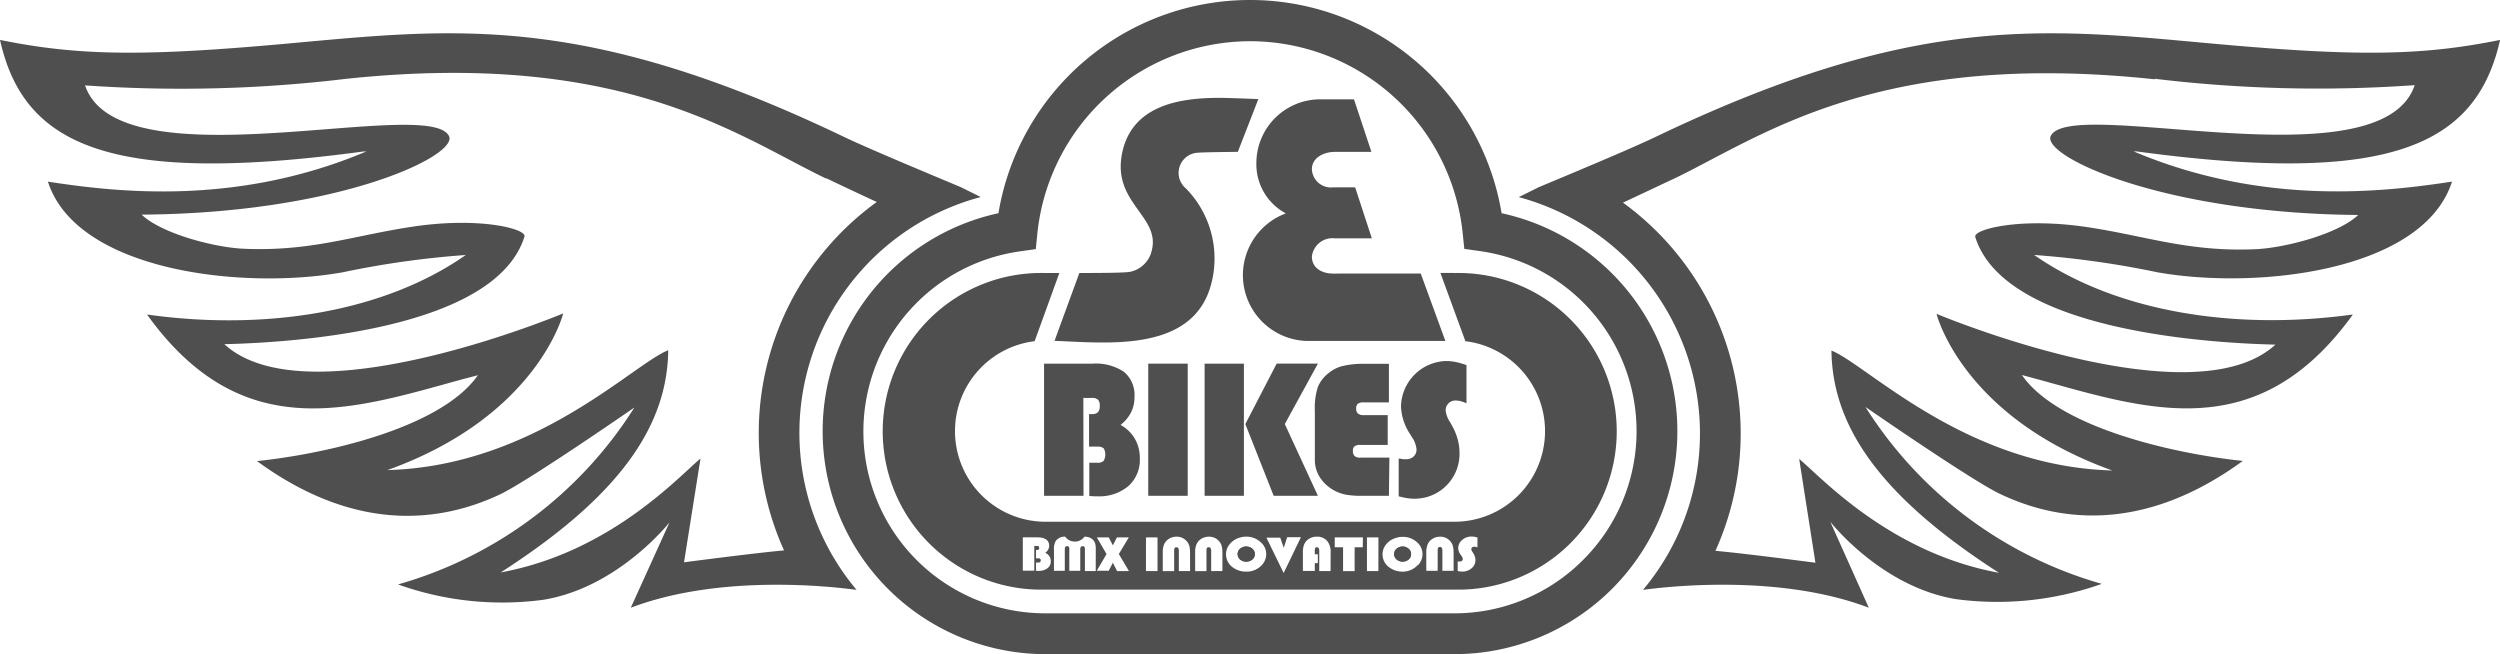
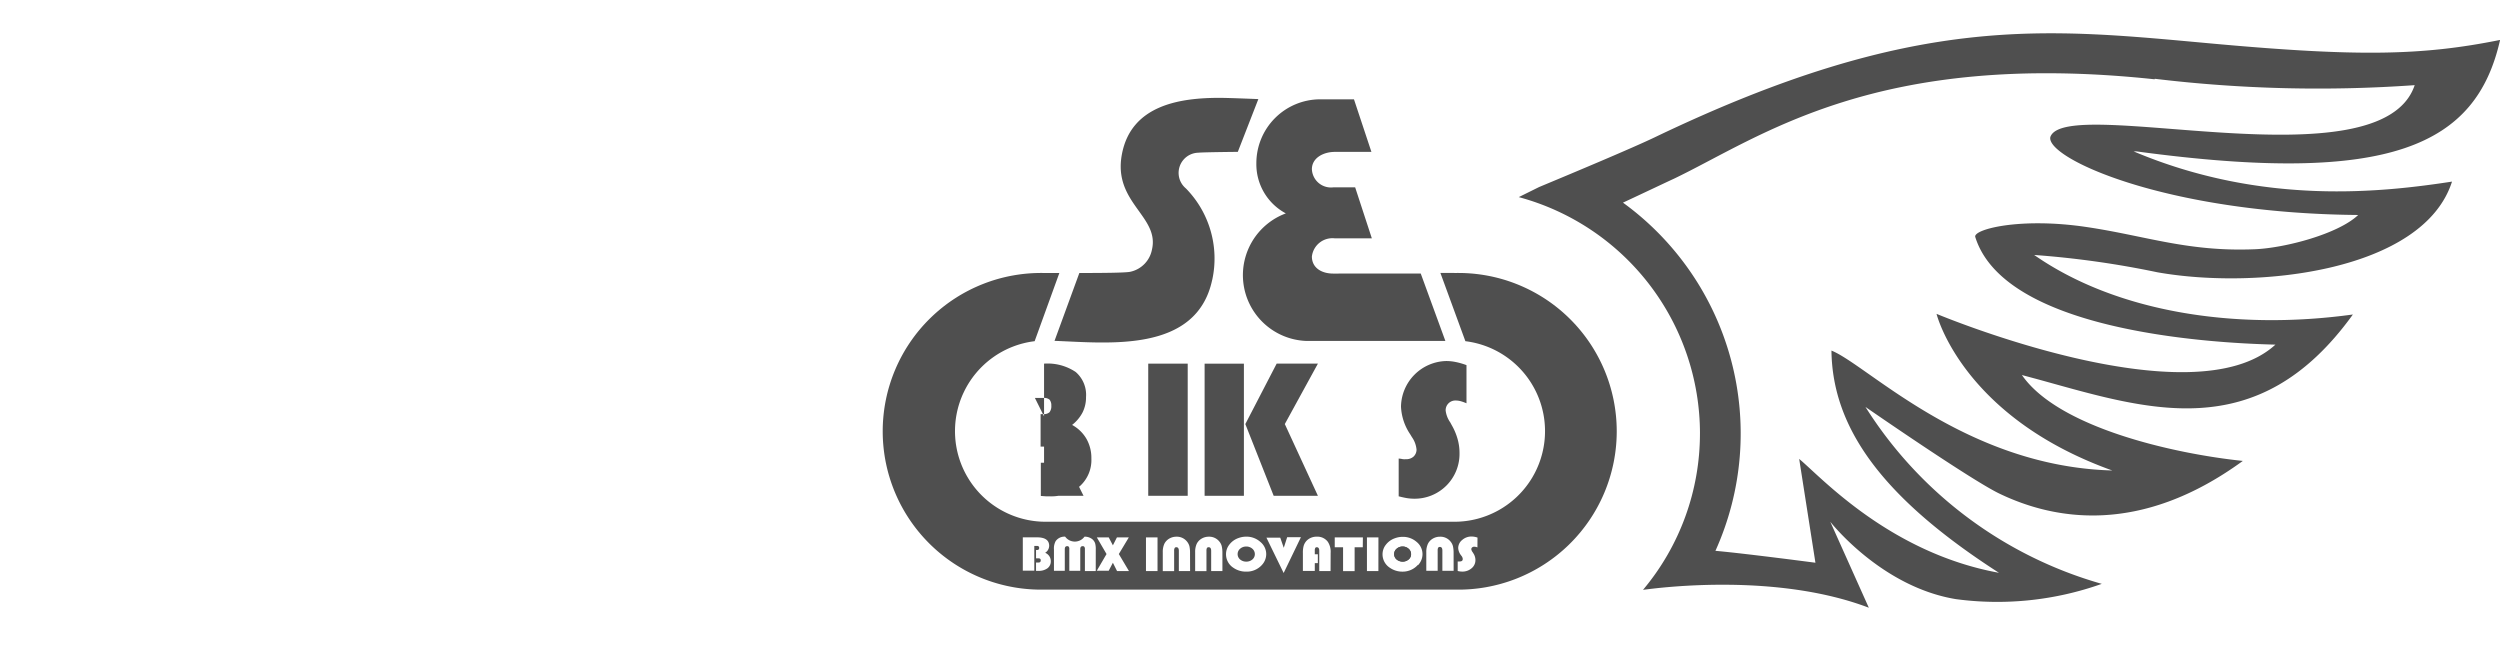
<svg xmlns="http://www.w3.org/2000/svg" width="180" height="47.099" viewBox="0 0 180 47.099">
  <defs>
    <style>
      .cls-1 {
        fill: #4f4f4f;
      }
    </style>
  </defs>
  <g id="se-logo-row-360blk-SEBikes" transform="translate(-0.05 0.024)">
    <g id="Layer_1" data-name="Layer 1" transform="translate(0.05 -0.024)">
      <path id="Path_593" data-name="Path 593" class="cls-1" d="M234.847,91.78a.651.651,0,0,0-.429.159.506.506,0,0,0,0,.776.682.682,0,0,0,.429.154.66.66,0,0,0,.429-.154.484.484,0,0,0,.18-.386.51.51,0,0,0-.18-.39.651.651,0,0,0-.429-.159" transform="translate(-133.859 -52.431)" />
      <path id="Path_594" data-name="Path 594" class="cls-1" d="M188.544,29.527a7.209,7.209,0,0,0-1.895-6.588,1.454,1.454,0,0,1,.887-2.572c.429-.039,2.636-.06,2.85-.06l1.479-3.8s-2.032-.086-2.786-.09c-2.777,0-6.365.48-7.038,4.063-.66,3.485,2.722,4.458,2.165,6.858a2.019,2.019,0,0,1-1.556,1.6c-.313.077-2.075.09-3.673.09l-1.787,4.886c3.806.137,10.227.917,11.354-4.4" transform="translate(-101.264 -9.372)" />
      <path id="Path_595" data-name="Path 595" class="cls-1" d="M191.555,65.584a.668.668,0,0,0-.227-.051.223.223,0,0,0-.154.051.171.171,0,0,0-.06.133.428.428,0,0,0,.1.214l.026.047a.887.887,0,0,1,.171.506.75.75,0,0,1-.274.6,1,1,0,0,1-.686.24,1.325,1.325,0,0,1-.317-.043v-.686a.857.857,0,0,0,.15,0c.141,0,.214-.06.214-.18a.4.4,0,0,0-.1-.231l-.034-.047a.9.9,0,0,1-.193-.506.75.75,0,0,1,.287-.583,1,1,0,0,1,.673-.249,1.35,1.35,0,0,1,.429.077Zm-1.714,1.684h-.81V65.811c0-.176-.06-.261-.176-.261a.141.141,0,0,0-.129.056.455.455,0,0,0-.034.206v1.457h-.819v-1.35a1.384,1.384,0,0,1,.12-.6.9.9,0,0,1,.351-.369,1,1,0,0,1,.514-.137.934.934,0,0,1,.784.377.827.827,0,0,1,.15.309,2.083,2.083,0,0,1,.047.489Zm-2.572-.429a1.462,1.462,0,0,1-1.106.489,1.565,1.565,0,0,1-.913-.279,1.149,1.149,0,0,1-.527-.969,1.1,1.1,0,0,1,.24-.69,1.4,1.4,0,0,1,.652-.467,1.611,1.611,0,0,1,.549-.1,1.492,1.492,0,0,1,1.007.36,1.132,1.132,0,0,1,.429.883,1.144,1.144,0,0,1-.321.793m-2.855.429H183.6V64.864h.827ZM183.3,65.575h-.587V67.29h-.832V65.575h-.6v-.712h2.027Zm-2.319,1.714h-.814V65.832c0-.176-.06-.261-.176-.261a.129.129,0,0,0-.107.043.4.4,0,0,0-.039.21v.253h.219v.639h-.219v.561h-.857V65.991a1.851,1.851,0,0,1,.051-.5.9.9,0,0,1,.347-.5,1,1,0,0,1,.6-.18.93.93,0,0,1,.8.373,1.307,1.307,0,0,1,.2.8Zm-3.378.137-1.239-2.542h.994l.253.729.244-.763h.99Zm-1.577-.566a1.462,1.462,0,0,1-1.132.467,1.564,1.564,0,0,1-.913-.279,1.153,1.153,0,0,1-.527-.982,1.106,1.106,0,0,1,.244-.69,1.4,1.4,0,0,1,.652-.467,1.612,1.612,0,0,1,.549-.1,1.492,1.492,0,0,1,1.02.373,1.132,1.132,0,0,1,.429.883,1.145,1.145,0,0,1-.321.793m-2.833.429h-.81V65.832c0-.176-.06-.261-.176-.261a.141.141,0,0,0-.129.056.454.454,0,0,0-.034.206V67.29h-.814V65.918a1.389,1.389,0,0,1,.116-.6.9.9,0,0,1,.351-.369,1.016,1.016,0,0,1,.514-.137.934.934,0,0,1,.784.377.827.827,0,0,1,.15.309,2.083,2.083,0,0,1,.047.489Zm-2.327,0h-.81V65.832c0-.176-.06-.261-.176-.261a.129.129,0,0,0-.124.056.394.394,0,0,0-.039.206V67.29H168.9V65.918a1.389,1.389,0,0,1,.116-.6.9.9,0,0,1,.351-.369,1.016,1.016,0,0,1,.514-.137.934.934,0,0,1,.784.377.909.909,0,0,1,.154.309,2.117,2.117,0,0,1,.043.489Zm-2.345,0h-.832V64.864h.832Zm-2.057,0h-.857l-.3-.6-.3.574h-.857l.7-1.2-.7-1.2h.857l.3.574.291-.574h.857l-.72,1.2Zm-2.392,0h-.78V65.712a.279.279,0,0,0-.039-.171.146.146,0,0,0-.124-.047c-.116,0-.171.073-.171.219v1.556h-.789V65.712a.283.283,0,0,0-.034-.171.146.146,0,0,0-.124-.047q-.167,0-.167.219v1.556h-.78V65.73a1.093,1.093,0,0,1,.124-.6.776.776,0,0,1,.682-.321.86.86,0,0,0,1.393,0,.9.9,0,0,1,.489.133.643.643,0,0,1,.279.36,1.509,1.509,0,0,1,.043.429Zm-3.476-.2a1.054,1.054,0,0,1-.656.184,1.119,1.119,0,0,1-.167,0v-.6h.176c.111,0,.163-.051.163-.154s-.051-.146-.163-.146h-.176v-.6h.064c.111,0,.163-.051.163-.15s-.056-.146-.163-.146h-.189v1.783h-.827v-2.4h1.02c.587,0,.879.206.879.613a.6.6,0,0,1-.291.5.647.647,0,0,1,.407.609.609.609,0,0,1-.24.506M189.9,45.82h-1.012l1.8,4.916a6.524,6.524,0,0,1-.78,13H160.454a6.524,6.524,0,0,1-.78-13l1.779-4.908h-1.016a11.4,11.4,0,1,0,0,22.792l29.446,0a11.4,11.4,0,1,0,0-22.792" transform="translate(-85.18 -26.17)" />
      <path id="Path_596" data-name="Path 596" class="cls-1" d="M215.332,29.2c-.857,0-1.534-.429-1.534-1.226a1.488,1.488,0,0,1,1.637-1.312h2.679l-1.2-3.669h-1.582a1.376,1.376,0,0,1-1.534-1.307c0-.806.814-1.247,1.663-1.247h2.623l-1.256-3.785H214.4a4.6,4.6,0,0,0-4.6,4.595,4.011,4.011,0,0,0,2.122,3.618,4.742,4.742,0,0,0,1.509,9.185h9.978l-1.774-4.856Z" transform="translate(-119.342 -9.503)" />
      <path id="Path_597" data-name="Path 597" class="cls-1" d="M208.557,91.78a.651.651,0,0,0-.429.159.506.506,0,0,0,0,.776.681.681,0,0,0,.45.154.66.66,0,0,0,.429-.154.5.5,0,0,0,.18-.386.51.51,0,0,0-.18-.39.651.651,0,0,0-.429-.159" transform="translate(-118.838 -52.431)" />
-       <path id="Path_598" data-name="Path 598" class="cls-1" d="M178.272,70.562H175.43V61.047h3.489a3.63,3.63,0,0,1,2.276.6,2.173,2.173,0,0,1,.746,1.813,2.418,2.418,0,0,1-.249,1.1,2.765,2.765,0,0,1-.754.9,2.666,2.666,0,0,1,1.037,1.007,2.781,2.781,0,0,1,.351,1.406,2.529,2.529,0,0,1-.823,1.989,3.262,3.262,0,0,1-2.255.737h-.21l-.351-.026V68.183h.6a.587.587,0,0,0,.429-.133.9.9,0,0,0,.009-.9.609.609,0,0,0-.429-.129h-.626v-2.34h.214a.587.587,0,0,0,.429-.137.7.7,0,0,0,.129-.471.652.652,0,0,0-.124-.429.609.609,0,0,0-.429-.129h-.63Z" transform="translate(-100.258 -34.865)" />
+       <path id="Path_598" data-name="Path 598" class="cls-1" d="M178.272,70.562H175.43V61.047a3.63,3.63,0,0,1,2.276.6,2.173,2.173,0,0,1,.746,1.813,2.418,2.418,0,0,1-.249,1.1,2.765,2.765,0,0,1-.754.9,2.666,2.666,0,0,1,1.037,1.007,2.781,2.781,0,0,1,.351,1.406,2.529,2.529,0,0,1-.823,1.989,3.262,3.262,0,0,1-2.255.737h-.21l-.351-.026V68.183h.6a.587.587,0,0,0,.429-.133.9.9,0,0,0,.009-.9.609.609,0,0,0-.429-.129h-.626v-2.34h.214a.587.587,0,0,0,.429-.137.7.7,0,0,0,.129-.471.652.652,0,0,0-.124-.429.609.609,0,0,0-.429-.129h-.63Z" transform="translate(-100.258 -34.865)" />
      <rect id="Rectangle_86" data-name="Rectangle 86" class="cls-1" width="2.842" height="9.515" transform="translate(82.673 26.182)" />
      <path id="Path_599" data-name="Path 599" class="cls-1" d="M207.372,70.575l-2.04-5.165,2.255-4.351h2.97l-2.383,4.351,2.383,5.165ZM202.4,61.06h2.829v9.515H202.4Z" transform="translate(-115.668 -34.878)" />
-       <path id="Path_600" data-name="Path 600" class="cls-1" d="M226.243,70.591h-1.972a5.971,5.971,0,0,1-1.166-.09,2.958,2.958,0,0,1-.81-.3,2.769,2.769,0,0,1-1.02-.939,2.289,2.289,0,0,1-.364-1.239V64.479a4.938,4.938,0,0,1,.223-1.74,2.456,2.456,0,0,1,.767-.982,2.516,2.516,0,0,1,1.007-.51,6.151,6.151,0,0,1,1.513-.159h1.822v2.777h-1.809a.677.677,0,0,0-.429.1.429.429,0,0,0-.12.334.467.467,0,0,0,.129.369.643.643,0,0,0,.429.116h1.714v2.143H224.2a.66.66,0,0,0-.429.1.4.4,0,0,0-.12.334.476.476,0,0,0,.124.369.613.613,0,0,0,.429.111h2.075Z" transform="translate(-126.242 -34.893)" />
      <path id="Path_601" data-name="Path 601" class="cls-1" d="M234.989,70.35V67.641a2.256,2.256,0,0,1,.309.047,1.384,1.384,0,0,0,.214,0,.776.776,0,0,0,.549-.189.69.69,0,0,0,.214-.5,1.856,1.856,0,0,0-.339-.909c-.026-.047-.047-.077-.06-.1l-.056-.094a3.857,3.857,0,0,1-.664-1.993,3.339,3.339,0,0,1,3.262-3.283,3.488,3.488,0,0,1,.686.073,4.973,4.973,0,0,1,.767.223v2.747a3.268,3.268,0,0,0-.429-.154,1.436,1.436,0,0,0-.347-.047.7.7,0,0,0-.724.724,1.869,1.869,0,0,0,.334.857l.094.176a4.392,4.392,0,0,1,.429,1.007,3.664,3.664,0,0,1,.141,1.007,3.228,3.228,0,0,1-3.292,3.3,3.4,3.4,0,0,1-.5-.043c-.176-.03-.373-.073-.6-.133" transform="translate(-134.284 -34.626)" />
      <path id="Path_602" data-name="Path 602" class="cls-1" d="M268.217,34.369a17.5,17.5,0,0,1-4.1,11.273c1.423-.193,9.691-1.213,16.258,1.286L277.6,40.738s3.648,4.685,9.048,5.572a22.454,22.454,0,0,0,10.5-1.1,29.723,29.723,0,0,1-17.016-12.739s7.6,5.263,9.653,6.245c3.858,1.852,10.064,3.078,17.518-2.357-5-.523-13.287-2.4-15.906-6.185l1.114.3c7.9,2.173,15.833,4.9,22.717-4.659-8.551,1.183-17.089-.2-22.948-4.286a67.023,67.023,0,0,1,8.868,1.247c7.248,1.286,19.159-.086,21.217-6.528-4.886.746-13.553,1.783-22.927-2.177h.2c18.328,2.486,24.474-.437,26.189-8.024-5.6,1.132-10.223,1.213-20.6.274C293.18,5.231,283.862,4,265,13.04c-1.663.8-6.022,2.623-8.367,3.6l-1.462.724a17.634,17.634,0,0,1,13.047,17M300.96,8.844a98.374,98.374,0,0,0,18.718.459c-2.447,7.287-25.13.626-26.232,3.729-.36,1.487,8.178,5.5,22.164,5.619-1.444,1.372-5.268,2.37-7.407,2.465-4.852.206-7.891-.969-12.164-1.6-4.813-.716-8.17.176-8,.72,2.07,6.631,16.288,7.625,21.611,7.749-6,5.512-24.4-2.216-24.4-2.216s1.817,7.394,12.653,11.277c-10.574-.287-17.646-7.608-20.218-8.632.064,5.6,3.7,10.621,12.061,16-7.93-1.449-12.893-6.978-14.385-8.2l1.17,7.475s-5.079-.669-7.2-.857a20.535,20.535,0,0,0-6.657-25.07c1.419-.66,3.245-1.53,3.652-1.714,6.309-3.026,14.573-9.305,34.628-7.167" transform="translate(-145.82 -3.172)" />
-       <path id="Path_603" data-name="Path 603" class="cls-1" d="M70.678,17.365l-1.462-.724c-2.323-.973-6.7-2.8-8.371-3.6C41.986,4,32.668,5.231,20.624,6.32c-10.373.939-15,.857-20.574-.274,1.693,7.587,7.84,10.51,26.176,8.032h.2C17.053,18.034,8.387,17,3.5,16.251c2.057,6.429,13.965,7.822,21.217,6.528a65.616,65.616,0,0,1,8.868-1.247c-5.859,4.106-14.4,5.486-22.948,4.286,6.858,9.558,14.8,6.832,22.717,4.659l1.106-.291c-2.636,3.785-10.9,5.662-15.906,6.185,7.454,5.448,13.647,4.218,17.518,2.387,2.057-.986,9.653-6.245,9.653-6.245A29.723,29.723,0,0,1,28.708,45.251a22.239,22.239,0,0,0,10.5,1.1c5.388-.9,9.048-5.572,9.048-5.572l-2.79,6.151c6.567-2.5,14.835-1.479,16.258-1.286a17.574,17.574,0,0,1,8.95-28.289M59.526,16c.407.193,2.233,1.063,3.652,1.714A20.531,20.531,0,0,0,56.5,42.8c-2.117.189-7.2.857-7.2.857l1.187-7.471c-1.492,1.222-6.459,6.751-14.385,8.2,8.362-5.371,12-10.394,12.061-16-2.572,1.024-9.644,8.345-20.218,8.632,10.836-3.888,12.657-11.281,12.657-11.281s-18.4,7.715-24.4,2.216c5.306-.124,19.541-1.119,21.611-7.749.167-.544-3.189-1.436-8-.72-4.286.634-7.312,1.8-12.164,1.6C15.51,21,11.691,20,10.247,18.625c13.982-.09,22.52-4.106,22.16-5.585-1.1-3.1-23.784,3.558-26.232-3.72a99.335,99.335,0,0,0,18.718-.463C44.961,6.714,53.212,13,59.521,16.024" transform="translate(-0.05 -3.172)" />
-       <path id="Path_604" data-name="Path 604" class="cls-1" d="M193,40.277a13.056,13.056,0,0,1-9.258,3.858H154.292a13.094,13.094,0,0,1-1.856-26.06l1.144-.163.116-1.149a15.43,15.43,0,0,1,15.3-13.819h0a15.4,15.4,0,0,1,15.319,13.8l.12,1.151,1.144.163A13.09,13.09,0,0,1,193,40.277m-5.881-24.95a18.362,18.362,0,0,0-36.227,0,16.056,16.056,0,0,0,3.39,31.748h29.446a16.056,16.056,0,0,0,3.39-31.748" transform="translate(-79.004 0.024)" />
      <path id="Path_605" data-name="Path 605" class="cls-1" d="M234.847,91.78a.651.651,0,0,0-.429.159.506.506,0,0,0,0,.776.682.682,0,0,0,.429.154.66.66,0,0,0,.429-.154.484.484,0,0,0,.18-.386.51.51,0,0,0-.18-.39.651.651,0,0,0-.429-.159" transform="translate(-133.859 -52.431)" />
-       <path id="Path_617" data-name="Path 617" class="cls-1" d="M208.557,91.78a.651.651,0,0,0-.429.159.506.506,0,0,0,0,.776.681.681,0,0,0,.45.154.66.66,0,0,0,.429-.154.5.5,0,0,0,.18-.386.51.51,0,0,0-.18-.39.651.651,0,0,0-.429-.159" transform="translate(-118.838 -52.431)" />
    </g>
  </g>
</svg>